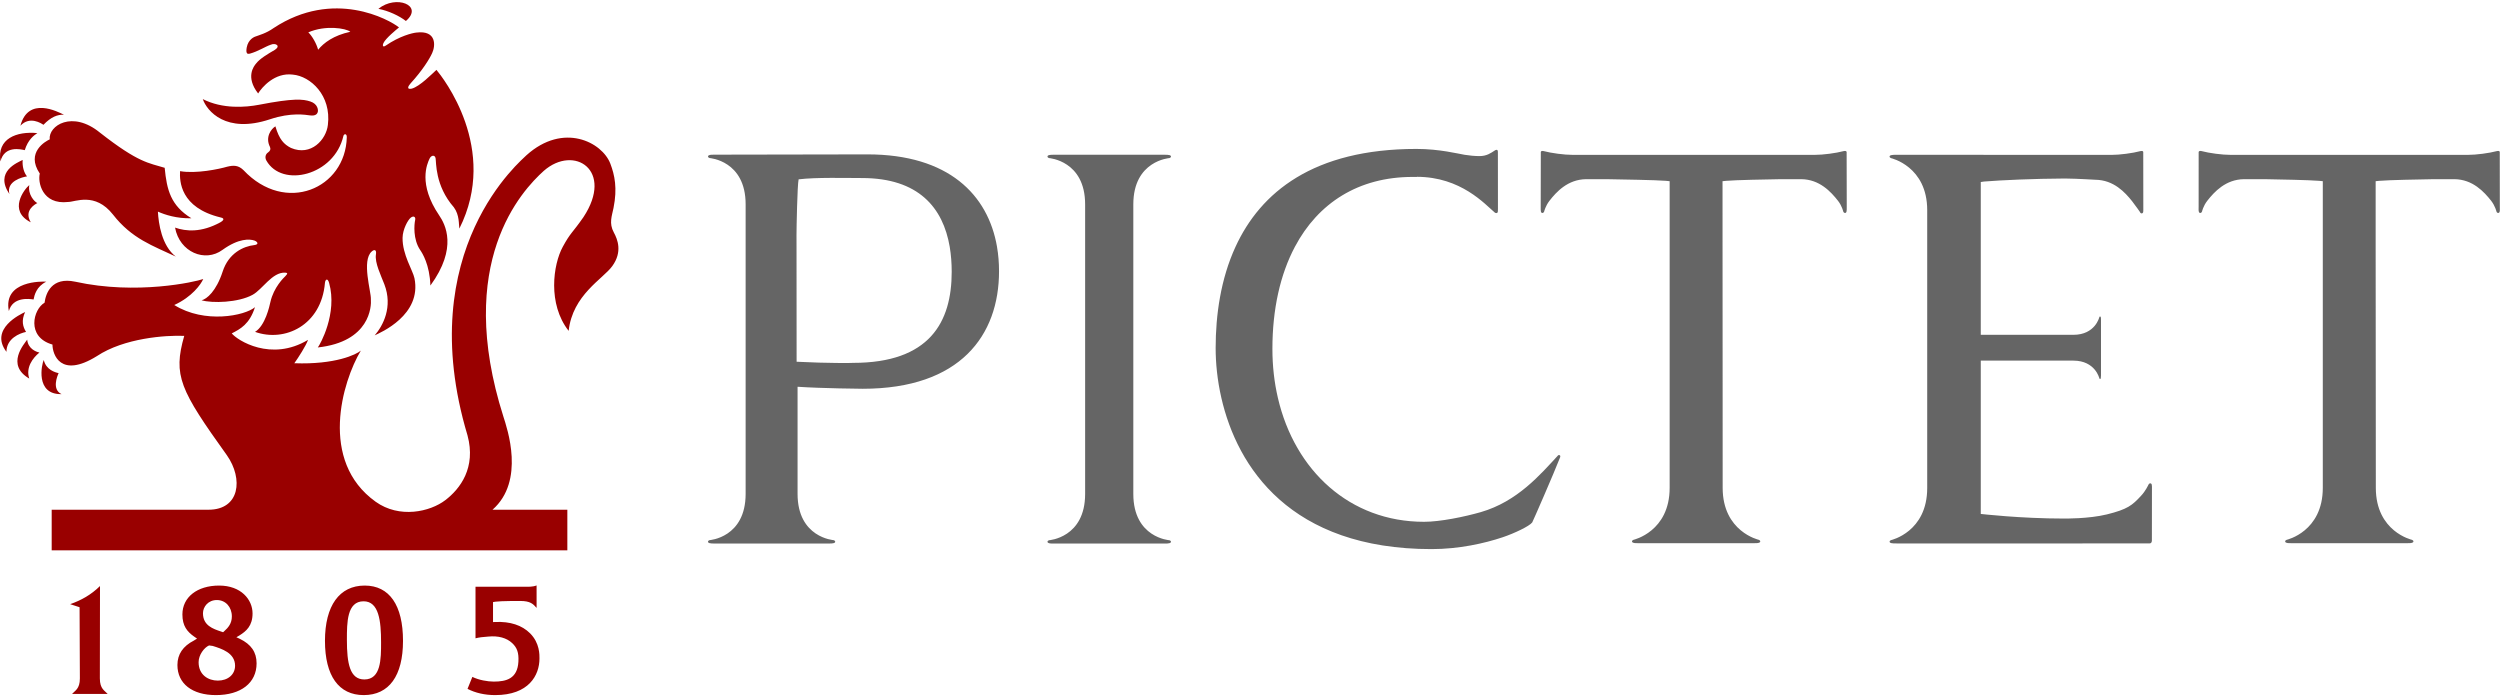
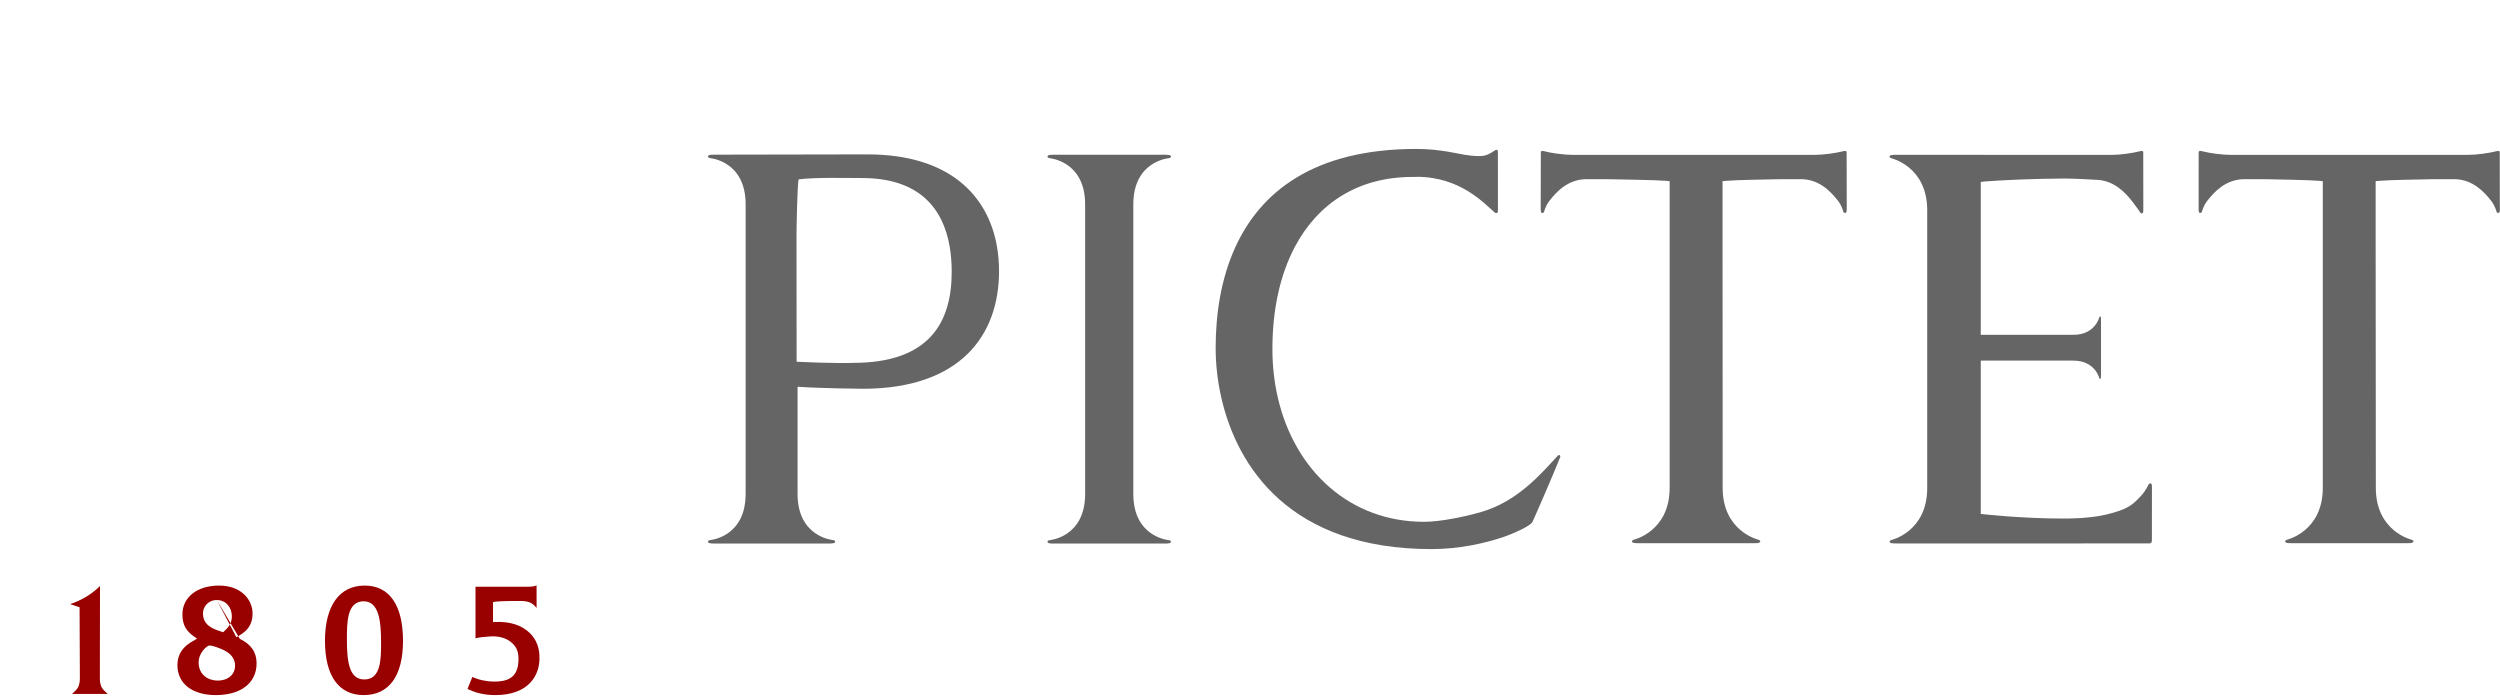
<svg xmlns="http://www.w3.org/2000/svg" width="570" height="159" viewBox="0 0 570 159" fill="none">
-   <path fill-rule="evenodd" clip-rule="evenodd" d="M72.531 11.339C72.181 9.983 71.163 8.185 70.295 7.38C74.177 5.682 78.883 6.425 79.873 7.245C76.06 8.069 73.819 9.763 72.531 11.339ZM99.507 15.928C98.531 16.818 95.716 19.713 93.88 20.21C92.615 20.47 93.064 19.627 93.596 19.032C96.325 16.038 97.949 13.41 98.54 12.084C99.283 10.487 99.615 6.842 94.926 7.426C94.023 7.521 91.152 8.189 87.935 10.407C87.201 10.902 87.214 10.265 87.421 9.826C87.939 8.715 90.435 6.692 90.975 6.253C88.751 4.47 76.073 -2.612 62.397 6.388C60.7 7.6 59.129 7.99 58.244 8.328C57.66 8.517 56.192 9.344 56.175 11.671C56.229 12.105 56.33 12.381 56.947 12.239C58.934 11.685 60.407 10.648 61.72 10.2C62.834 9.708 64.051 10.456 62.708 11.339C60.994 12.346 59.266 13.351 58.381 14.492C57.885 15.078 55.92 17.554 58.852 21.308C59.707 19.917 62.622 16.475 66.776 17.013C70.792 17.374 75.593 21.755 74.756 28.478C74.393 31.806 70.925 35.691 66.339 33.728C64.742 32.914 63.676 31.823 62.791 28.805C61.853 29.373 60.406 31.223 61.555 33.504C61.754 34.03 61.641 34.356 61.132 34.75C60.606 35.073 60.303 35.828 60.727 36.593C64.276 42.908 76.229 40.06 78.305 30.964C78.457 30.469 79.087 30.411 79.069 31.282C78.785 43.033 65.062 48.936 55.519 38.799C54.374 37.684 53.321 37.629 51.753 38.018C50.043 38.528 44.684 39.671 41.053 39.021C40.923 41.296 41.085 47.351 50.298 49.577C51.486 49.811 50.721 50.422 50.249 50.684C45.892 53.066 42.42 52.774 39.912 51.893C40.939 57.505 46.76 59.91 50.732 56.969C54.459 54.283 56.934 54.492 57.987 54.836C58.76 55.118 59.097 55.744 57.971 55.88C55.518 56.155 52.145 57.681 50.768 61.909C49.304 66.415 47.137 68.193 45.962 68.463C48.384 69.17 54.313 69.015 57.595 67.215C59.87 65.964 62.051 62.023 65.013 62.161C65.468 62.21 65.752 62.269 65.069 62.957C64.724 63.286 62.397 65.513 61.65 68.866C61.442 69.807 60.475 74.271 58.148 75.666C64.923 78.094 73.274 74.179 74.086 64.501C74.155 63.706 74.699 63.297 75.036 64.501C76.992 71.477 72.959 78.589 72.462 79.219C84.38 77.915 84.7 69.857 84.561 68.237C84.653 66.569 82.394 59.414 84.752 57.343C85.365 56.795 85.887 56.923 85.714 58.008C85.407 59.895 86.868 62.826 87.632 64.817C89.618 69.99 87.317 74.271 85.434 76.461C86.699 75.858 96.212 71.839 94.497 63.435C94.13 61.638 91.73 58.062 91.785 54.222C91.818 52.274 93.016 50.113 93.66 49.622C94.338 49.108 94.804 49.479 94.657 50.162C94.433 51.129 94.135 54.549 95.802 57.004C96.281 57.701 97.969 60.317 98.129 65.106C104.43 56.472 101.51 51.129 100.124 49.091C95.279 41.951 97.386 37.357 97.927 36.191C98.293 35.389 99.131 35.228 99.312 36.065C99.493 36.898 99.131 42.31 103.479 47.263C104.787 49.033 104.581 51.161 104.732 52.121C113.864 33.937 100.907 17.598 99.507 15.928ZM133.02 49.515C130.433 53.234 130.131 52.937 128.317 56.265C126.098 60.317 124.837 69.314 129.652 75.438C130.554 67.217 137.471 63.616 139.6 60.673C141.95 57.432 140.823 54.597 139.946 52.989C138.806 50.896 139.514 49.255 139.881 47.414C140.787 42.908 140.145 39.912 139.165 37.329C137.294 32.408 128.443 27.815 120.022 35.404C119.236 36.307 93.862 56.801 106.592 99.267C108.583 106.646 104.913 111.45 101.541 114.029C98.043 116.707 91.073 118.274 85.641 114.391C72.644 105.083 78.058 86.963 82.272 79.939C81.254 80.826 76.439 83.162 67.107 82.818C68.014 81.56 69.823 78.725 70.23 77.487C61.804 82.555 54.071 77.567 52.84 76.011C54.792 75.018 56.9 73.91 58.135 70.037C55.846 71.988 46.665 73.877 39.73 69.543C43.781 67.695 45.828 64.818 46.337 63.617C44.498 64.277 31.137 67.306 17.155 64.228C11.74 63.063 10.432 66.93 10.16 69.02C7.587 70.485 5.915 76.833 11.961 78.559C11.961 80.783 13.77 86.361 22.078 81.201C28.335 77.055 37.792 76.401 42.006 76.579C39.415 85.642 41.043 88.88 51.752 103.827C55.483 109.165 54.706 116.217 47.542 116.217C45.849 116.217 11.784 116.217 11.784 116.217V125.481H129.354V116.217C129.354 116.217 113.921 116.217 112.293 116.217C119.78 109.647 115.626 97.675 114.78 95.005C103.583 59.832 118.964 43.477 123.99 38.949C130.912 32.891 140.063 38.828 133.02 49.515ZM46.234 22.593C50.746 24.89 55.971 24.483 59.071 23.885C66.986 22.354 69.094 22.593 70.747 23.133C72.466 23.695 72.6 25.101 72.44 25.585C72.306 25.992 71.943 26.463 70.704 26.313C69.646 26.175 66.369 25.585 61.58 27.186C51.493 30.556 47.179 25.297 46.234 22.593ZM92.546 4.787C91.047 3.612 88.538 2.438 86.271 2.014C90.296 -1.272 96.678 1.229 92.546 4.787ZM13.368 85.073C12.582 84.914 10.488 84.316 9.979 82.069C9.508 82.973 7.975 89.999 14.029 89.861C11.771 88.806 13.066 85.706 13.368 85.073ZM8.989 80.378C8.122 80.196 6.39 79.466 6.2 77.44C5.552 78.381 1.238 83.158 6.675 86.314C5.833 83.85 7.426 81.642 8.989 80.378ZM5.937 75.677C5.228 74.513 4.81 73.153 5.721 71.144C4.68 71.631 -2.475 74.997 1.467 80.215C1.489 77.159 4.464 75.983 5.937 75.677ZM7.655 68.286C7.845 67.323 8.268 65.352 10.557 64.222C9.676 64.154 0.643 63.929 2.021 70.927C2.91 67.642 6.636 68.113 7.655 68.286ZM25.753 48.912C30.071 54.464 34.898 56.038 40.076 58.498C36.872 56.02 36.151 50.968 36 48.248C37.623 48.971 40.258 49.843 43.643 49.767C38.932 46.882 38.03 43.316 37.546 38.259C33.94 37.149 31.647 37.175 22.803 30.25C16.482 25.067 11.002 28.659 11.335 31.778C10.523 32.136 5.764 34.686 9.076 39.579C8.575 41.411 9.556 46.753 15.553 46.047C17.108 46.064 21.655 43.723 25.753 48.912ZM6.684 42.196C6.291 44.349 7.884 46.03 8.519 46.3C8.156 46.478 5.328 47.937 7.021 50.684C1.735 48.047 5.566 43.088 6.684 42.196ZM6.161 40.216C5.462 39.396 5.043 37.93 5.168 36.465C4.045 37.058 -1.33 39.09 2.146 44.246C1.355 41.288 5.151 40.365 6.161 40.216ZM8.515 30.349C3.813 29.884 -0.748 31.589 0.103 36.81C1.01 33.104 4.771 34.051 5.647 34.236C6.39 31.83 7.751 30.842 8.515 30.349ZM9.901 28.459C11.624 26.67 13.096 26.091 14.578 26.158C13.183 25.476 6.446 21.904 4.65 28.672C6.779 26.36 9.482 28.156 9.901 28.459Z" fill="#990000" />
  <path d="M420.42 34.438C418.566 34.93 415.662 35.309 413.771 35.309H358.557C356.666 35.309 353.766 34.93 351.897 34.438C351.203 34.311 351.306 34.781 351.306 34.781L351.28 47.087C351.28 47.693 351.267 47.994 351.332 48.25C351.44 48.712 351.933 48.621 352.067 48.224C352.067 48.224 352.362 46.958 353.269 45.79C354.854 43.748 357.458 40.894 361.653 40.853L366.697 40.86C369.426 40.912 377.718 41.038 379.871 41.231L380.68 41.313V56.254V90.723V111.235C380.68 121.219 372.445 123.075 372.445 123.075C372.098 123.179 371.876 123.601 372.432 123.76C372.687 123.848 373.106 123.848 373.706 123.848H399.729C400.345 123.848 400.754 123.848 401.003 123.76C401.557 123.601 401.34 123.179 400.99 123.075C400.99 123.075 392.767 121.219 392.767 111.235L392.761 90.723L392.741 56.254L392.736 41.313L393.529 41.231C395.672 41.037 402.917 40.906 405.631 40.86L410.69 40.853C414.874 40.892 417.464 43.748 419.07 45.79C419.981 46.958 420.26 48.224 420.26 48.224C420.405 48.617 420.892 48.707 421 48.25C421.066 47.994 421.059 47.693 421.059 47.087L421.033 34.781C421.033 34.781 421.131 34.311 420.42 34.438ZM569.958 47.086L569.945 34.781C569.945 34.781 570.062 34.311 569.351 34.437C567.49 34.929 564.594 35.309 562.69 35.309H508.558C506.66 35.309 503.764 34.929 501.897 34.437C501.203 34.311 501.293 34.781 501.293 34.781L501.288 47.086C501.288 47.693 501.249 47.994 501.333 48.25C501.434 48.711 501.922 48.621 502.06 48.224C502.06 48.224 502.34 46.958 503.253 45.79C504.849 43.748 507.458 40.894 511.642 40.853L516.691 40.859C519.411 40.911 526.644 41.038 528.786 41.231L529.598 41.313V56.254V90.722V111.235C529.598 121.219 521.373 123.074 521.373 123.074C521.017 123.178 520.795 123.601 521.353 123.76C521.608 123.848 522.021 123.848 522.626 123.848H548.663C549.268 123.848 549.676 123.848 549.926 123.76C550.477 123.601 550.27 123.178 549.912 123.074C549.912 123.074 541.688 121.219 541.688 111.235L541.675 90.722L541.649 56.254V41.313L542.45 41.231C544.592 41.037 551.836 40.906 554.572 40.859L559.6 40.853C563.784 40.892 566.382 43.748 567.994 45.79C568.896 46.958 569.193 48.224 569.193 48.224C569.31 48.616 569.803 48.707 569.919 48.25C569.993 47.994 569.958 47.693 569.958 47.086ZM278.472 90.724C282.092 106.538 294.205 125.195 326.395 125.195C332.605 125.195 338.451 123.895 342.615 122.493C345.204 121.627 348.71 119.976 349.347 119.111C349.467 118.951 354.35 107.761 355.706 104.27C355.903 103.755 355.406 103.651 355.251 103.816C351.233 108.158 345.997 114.345 337.602 116.769C333.889 117.832 328.369 118.971 324.676 118.971C307.794 118.971 295.22 107.343 291.362 90.728C290.539 87.201 290.109 83.457 290.109 79.544C290.109 70.505 291.885 62.577 295.241 56.26C300.524 46.288 309.741 40.339 322.066 40.339C323.656 40.339 323.019 40.334 323.019 40.313C333.117 40.313 338.586 46.591 340.819 48.468C340.973 48.601 341.518 48.763 341.518 48.105L341.531 47.582L341.518 34.656C341.518 33.913 341.011 34.187 340.824 34.303C339.907 34.901 338.975 35.589 337.318 35.589C336.225 35.589 335.045 35.466 333.951 35.296C332.554 35.076 328.229 33.955 322.947 33.955C299.452 33.955 287.401 43.853 281.699 56.26C278.323 63.594 277.168 71.809 277.168 79.363C277.168 82.705 277.53 86.625 278.472 90.724ZM194.512 82.734C194.551 82.773 188.754 82.842 181.627 82.476L181.608 56.258L181.602 53.563C181.602 52.03 181.789 42.134 182.084 40.889C186.108 40.401 192.84 40.594 196.548 40.594C209.443 40.594 215.021 47.368 216.537 56.276C216.842 58.106 216.988 60.009 216.988 61.974C216.988 73.452 211.959 82.734 194.512 82.734ZM227.319 56.258C225.268 44.395 216.262 35.198 197.785 35.198L163.031 35.263C162.425 35.263 162.011 35.27 161.767 35.355C161.203 35.52 161.431 35.946 161.781 36.036C161.781 36.036 170.004 36.593 170.004 46.583V56.26V90.728V112.603C170.004 122.591 161.781 123.153 161.781 123.153C161.428 123.235 161.2 123.669 161.767 123.833C162.011 123.916 162.425 123.926 163.031 123.926H188.81C189.416 123.926 189.831 123.92 190.094 123.833C190.638 123.668 190.431 123.235 190.068 123.153C190.068 123.153 181.845 122.591 181.845 112.603V90.728V88.182C187.355 88.558 196.692 88.64 196.692 88.64C218.976 88.64 227.78 76.43 227.78 61.842C227.78 59.939 227.629 58.075 227.319 56.278M258.396 56.252V46.592C258.396 36.608 266.635 36.044 266.635 36.044C266.992 35.954 267.2 35.533 266.642 35.364C266.389 35.29 265.974 35.28 265.368 35.28H240.438C239.833 35.28 239.419 35.287 239.17 35.364C238.61 35.533 238.828 35.954 239.175 36.044C239.175 36.044 247.409 36.608 247.409 46.592V56.252V90.721V112.616C247.409 122.62 239.175 123.177 239.175 123.177C238.828 123.259 238.61 123.677 239.17 123.846C239.419 123.929 239.832 123.929 240.438 123.929H265.368C265.974 123.929 266.389 123.929 266.642 123.846C267.196 123.677 266.989 123.259 266.635 123.177C266.635 123.177 258.396 122.62 258.396 112.616V90.721M489.835 110.532C489.835 110.532 489.208 111.946 488.142 113.059C486.153 115.215 485.08 116.122 480.357 117.287C476.22 118.309 470.607 118.231 470.607 118.231C460.668 118.231 451.616 117.179 451.616 117.179V90.721V82.223H472.74C477.711 82.223 478.644 86.235 478.644 86.235C478.677 86.406 478.898 86.514 478.981 86.255C479.013 86.121 479.026 85.915 479.026 85.621V72.951C479.026 72.642 479.013 72.445 478.981 72.322C478.898 72.048 478.675 72.157 478.644 72.322C478.644 72.322 477.711 76.338 472.74 76.338H451.616V56.251V41.501L452.362 41.39C456.489 41.055 463.73 40.74 470.808 40.699C473.983 40.738 477.489 40.985 477.748 40.985C481.927 41.03 484.516 43.858 486.127 45.887C487.039 47.065 487.908 48.331 487.908 48.331C488.028 48.722 488.514 48.798 488.649 48.351C488.688 48.09 488.675 47.785 488.675 47.187L488.662 34.773C488.662 34.773 488.771 34.312 488.061 34.444C486.207 34.936 483.302 35.315 481.407 35.315H472.531L432.427 35.289C431.821 35.289 431.402 35.308 431.158 35.382C430.599 35.55 430.832 35.967 431.163 36.06C431.163 36.06 439.403 37.913 439.403 47.904V56.253V90.721V111.28C439.403 121.279 431.189 123.135 431.189 123.135C430.832 123.229 430.609 123.651 431.163 123.821C431.417 123.895 431.836 123.904 432.443 123.904H471.505L490.097 123.898C490.641 123.898 490.63 123.263 490.63 123.263L490.643 111.733C490.643 111.099 490.669 110.779 490.604 110.516C490.489 110.048 489.977 110.135 489.842 110.542" fill="#656565" />
-   <path fill-rule="evenodd" clip-rule="evenodd" d="M83.076 154.917C79.772 154.917 79.092 151.307 79.092 145.883C79.092 141.962 79.092 137.096 82.896 137.096C86.398 137.096 86.884 141.593 86.884 146.454C86.884 150.222 86.884 154.917 83.076 154.917ZM83.154 133.509C77.388 133.509 74.092 138.1 74.092 146.112C74.092 154.089 77.233 158.481 82.93 158.481C88.705 158.481 91.885 154.089 91.885 146.112C91.885 137.983 88.782 133.509 83.154 133.509ZM49.664 155.178C47.483 155.178 45.283 153.881 45.283 150.978C45.283 149.335 46.532 147.652 47.663 147.161L48.494 147.274C50.486 147.895 53.597 148.849 53.597 151.784C53.597 153.774 51.983 155.178 49.664 155.178ZM49.44 136.808C51.42 136.808 52.861 138.379 52.861 140.548C52.861 142.142 52.036 143.106 51.132 143.906L50.869 144.15L50.426 143.997C48.576 143.385 46.278 142.619 46.278 139.82C46.278 138.343 47.465 136.808 49.44 136.808ZM54.677 145.653L53.894 145.293L54.651 144.843C56.11 143.92 57.582 142.714 57.582 139.864C57.582 136.704 54.961 133.509 49.957 133.509C44.957 133.509 41.588 136.164 41.588 140.089C41.588 142.714 42.663 144.014 44.273 145.149L44.927 145.599L44.221 146.04C41.713 147.327 40.452 149.164 40.452 151.625C40.452 155.857 43.808 158.481 49.221 158.481C54.944 158.481 58.502 155.699 58.502 151.243C58.502 148.678 57.251 146.904 54.677 145.653ZM112.913 141.813L112.409 141.836V137.271L112.986 137.182C114.239 137.01 118.279 137.02 118.61 137.02C120.938 137.02 121.562 137.714 122.345 138.604L122.341 133.481C121.437 133.833 120.435 133.779 119.669 133.779H108.417V145.537C109.088 145.347 110.228 145.199 111.317 145.14C113.61 144.91 115.508 145.433 116.786 146.634C117.871 147.661 118.313 148.778 118.197 150.857C117.986 154.755 115.418 155.403 112.586 155.403C111.201 155.403 109.178 155.061 107.698 154.332L106.596 157.059C108.356 157.978 110.521 158.481 112.904 158.481C120.551 158.481 123 153.976 123 150.137C123 149.349 123.086 146.625 120.865 144.402C119.002 142.547 116.326 141.664 112.913 141.813ZM22.766 154.676L22.799 133.618C20.725 135.652 18.517 136.859 16 137.75L18.143 138.448L18.211 154.676C18.211 157.088 17.085 157.466 16.43 158.213H24.546C23.892 157.466 22.766 157.088 22.766 154.676Z" fill="#990000" />
+   <path fill-rule="evenodd" clip-rule="evenodd" d="M83.076 154.917C79.772 154.917 79.092 151.307 79.092 145.883C79.092 141.962 79.092 137.096 82.896 137.096C86.398 137.096 86.884 141.593 86.884 146.454C86.884 150.222 86.884 154.917 83.076 154.917ZM83.154 133.509C77.388 133.509 74.092 138.1 74.092 146.112C74.092 154.089 77.233 158.481 82.93 158.481C88.705 158.481 91.885 154.089 91.885 146.112C91.885 137.983 88.782 133.509 83.154 133.509ZM49.664 155.178C47.483 155.178 45.283 153.881 45.283 150.978C45.283 149.335 46.532 147.652 47.663 147.161L48.494 147.274C50.486 147.895 53.597 148.849 53.597 151.784C53.597 153.774 51.983 155.178 49.664 155.178ZM49.44 136.808C51.42 136.808 52.861 138.379 52.861 140.548C52.861 142.142 52.036 143.106 51.132 143.906L50.869 144.15L50.426 143.997C48.576 143.385 46.278 142.619 46.278 139.82C46.278 138.343 47.465 136.808 49.44 136.808ZL53.894 145.293L54.651 144.843C56.11 143.92 57.582 142.714 57.582 139.864C57.582 136.704 54.961 133.509 49.957 133.509C44.957 133.509 41.588 136.164 41.588 140.089C41.588 142.714 42.663 144.014 44.273 145.149L44.927 145.599L44.221 146.04C41.713 147.327 40.452 149.164 40.452 151.625C40.452 155.857 43.808 158.481 49.221 158.481C54.944 158.481 58.502 155.699 58.502 151.243C58.502 148.678 57.251 146.904 54.677 145.653ZM112.913 141.813L112.409 141.836V137.271L112.986 137.182C114.239 137.01 118.279 137.02 118.61 137.02C120.938 137.02 121.562 137.714 122.345 138.604L122.341 133.481C121.437 133.833 120.435 133.779 119.669 133.779H108.417V145.537C109.088 145.347 110.228 145.199 111.317 145.14C113.61 144.91 115.508 145.433 116.786 146.634C117.871 147.661 118.313 148.778 118.197 150.857C117.986 154.755 115.418 155.403 112.586 155.403C111.201 155.403 109.178 155.061 107.698 154.332L106.596 157.059C108.356 157.978 110.521 158.481 112.904 158.481C120.551 158.481 123 153.976 123 150.137C123 149.349 123.086 146.625 120.865 144.402C119.002 142.547 116.326 141.664 112.913 141.813ZM22.766 154.676L22.799 133.618C20.725 135.652 18.517 136.859 16 137.75L18.143 138.448L18.211 154.676C18.211 157.088 17.085 157.466 16.43 158.213H24.546C23.892 157.466 22.766 157.088 22.766 154.676Z" fill="#990000" />
</svg>